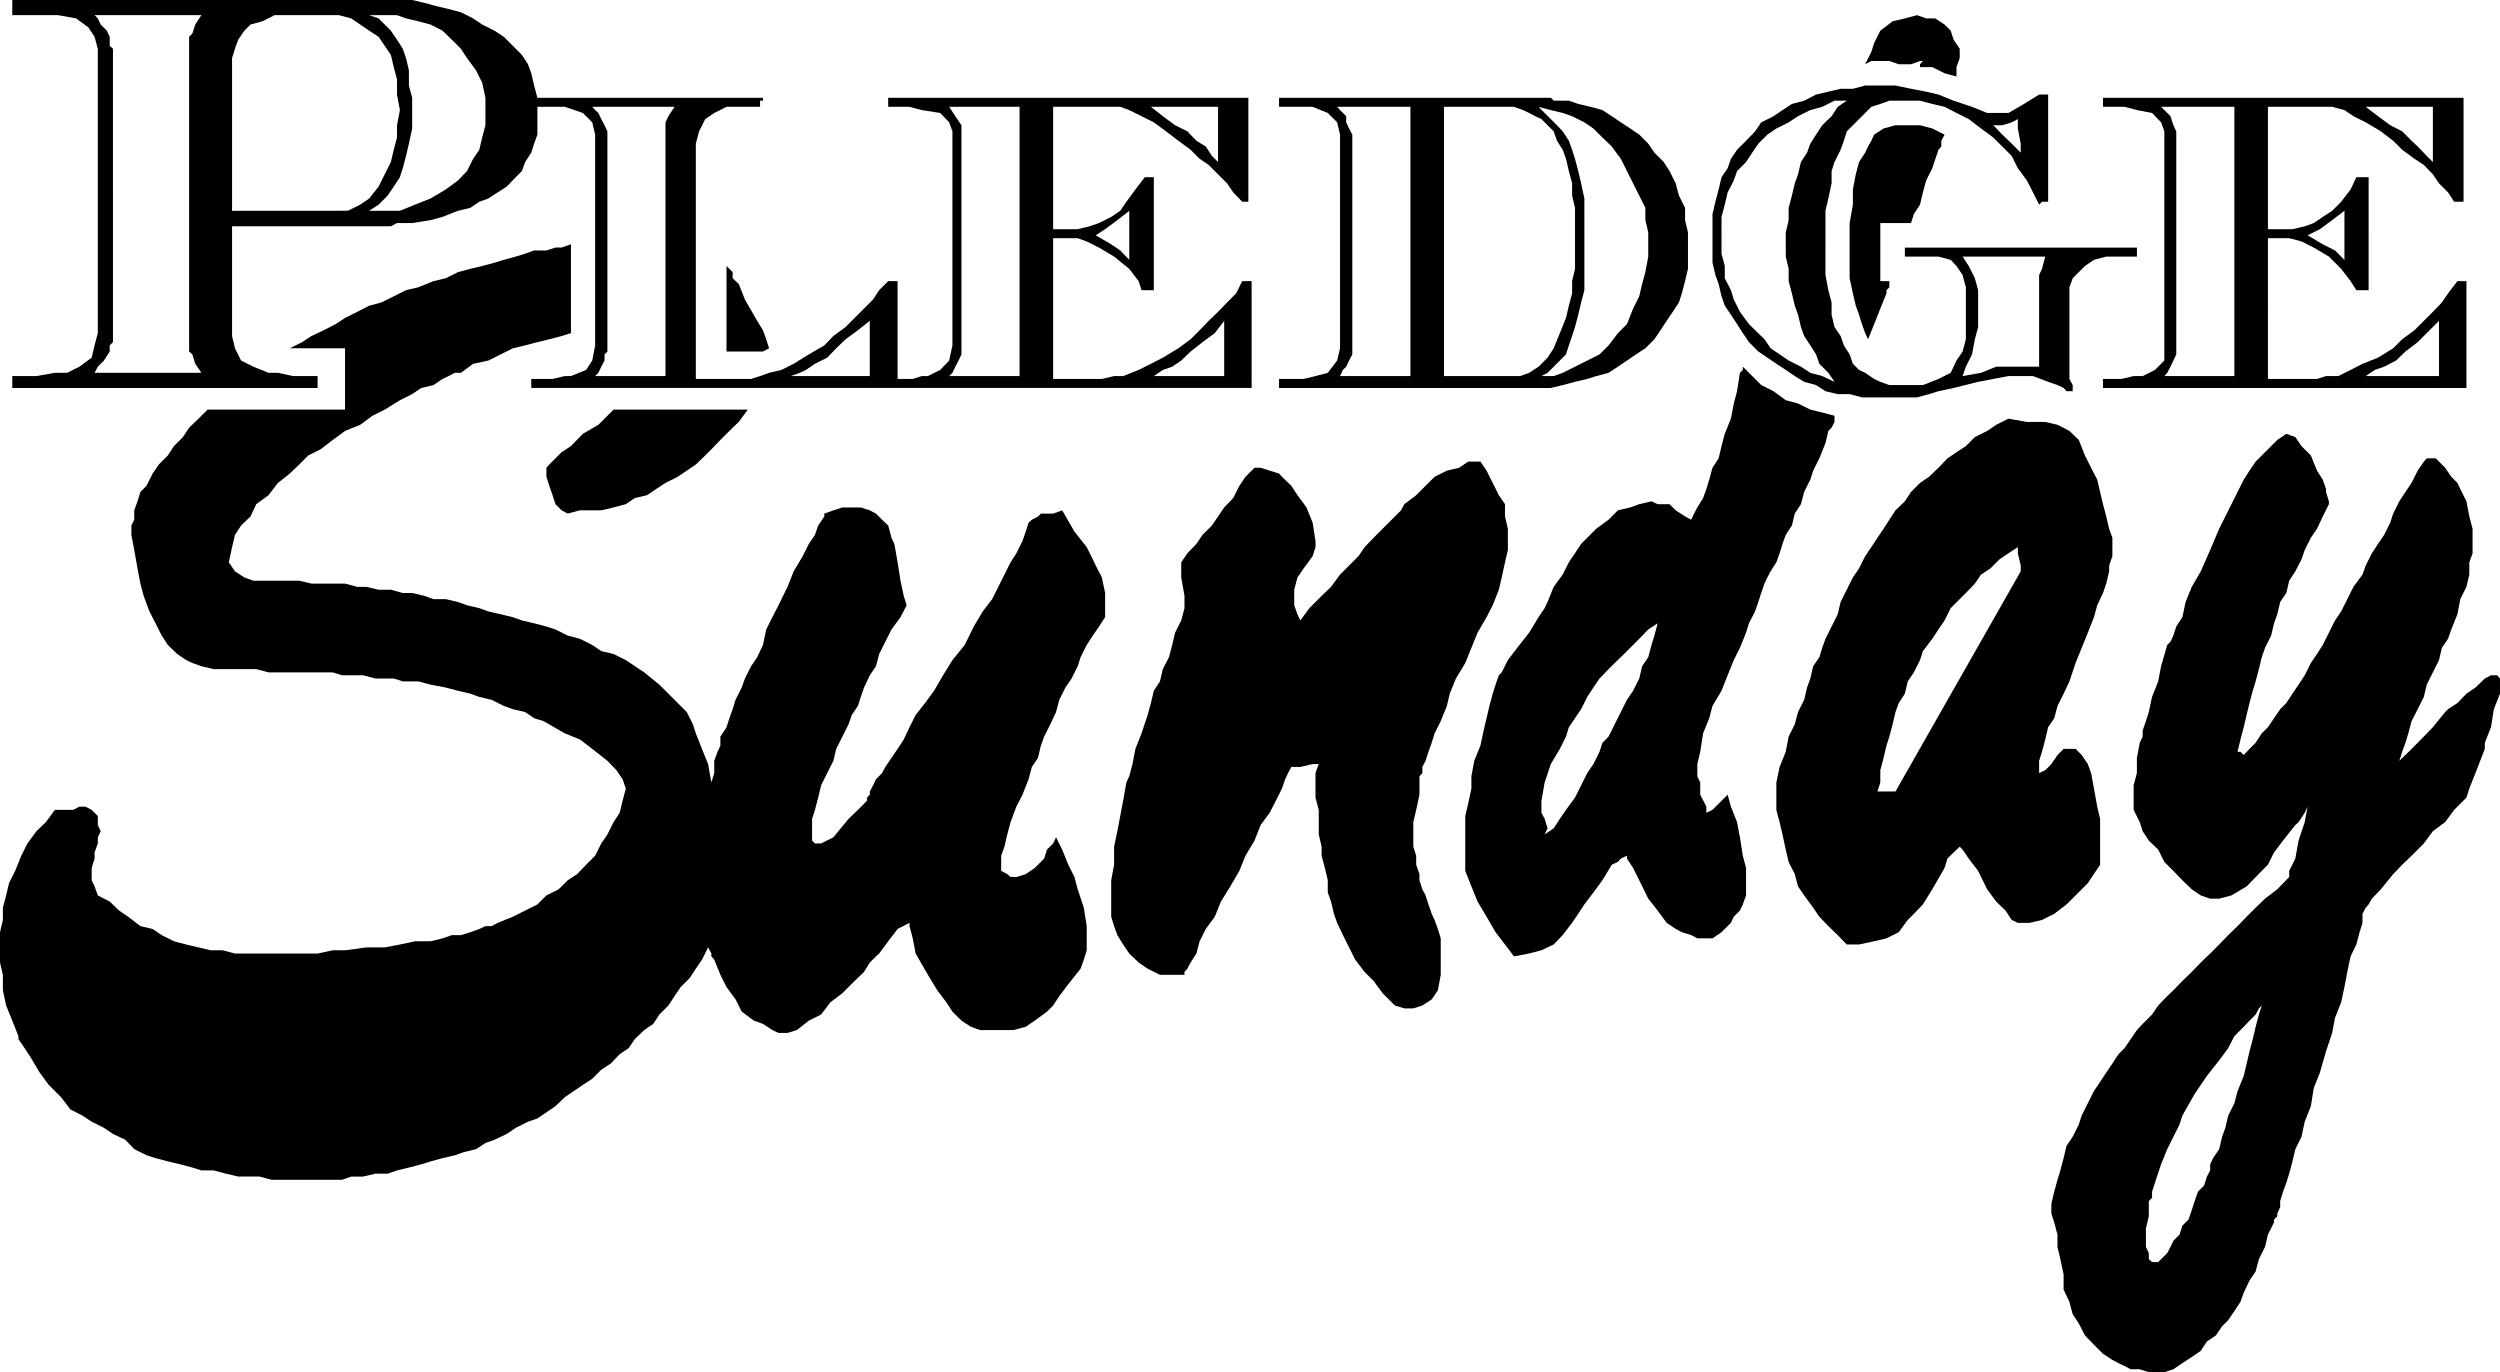
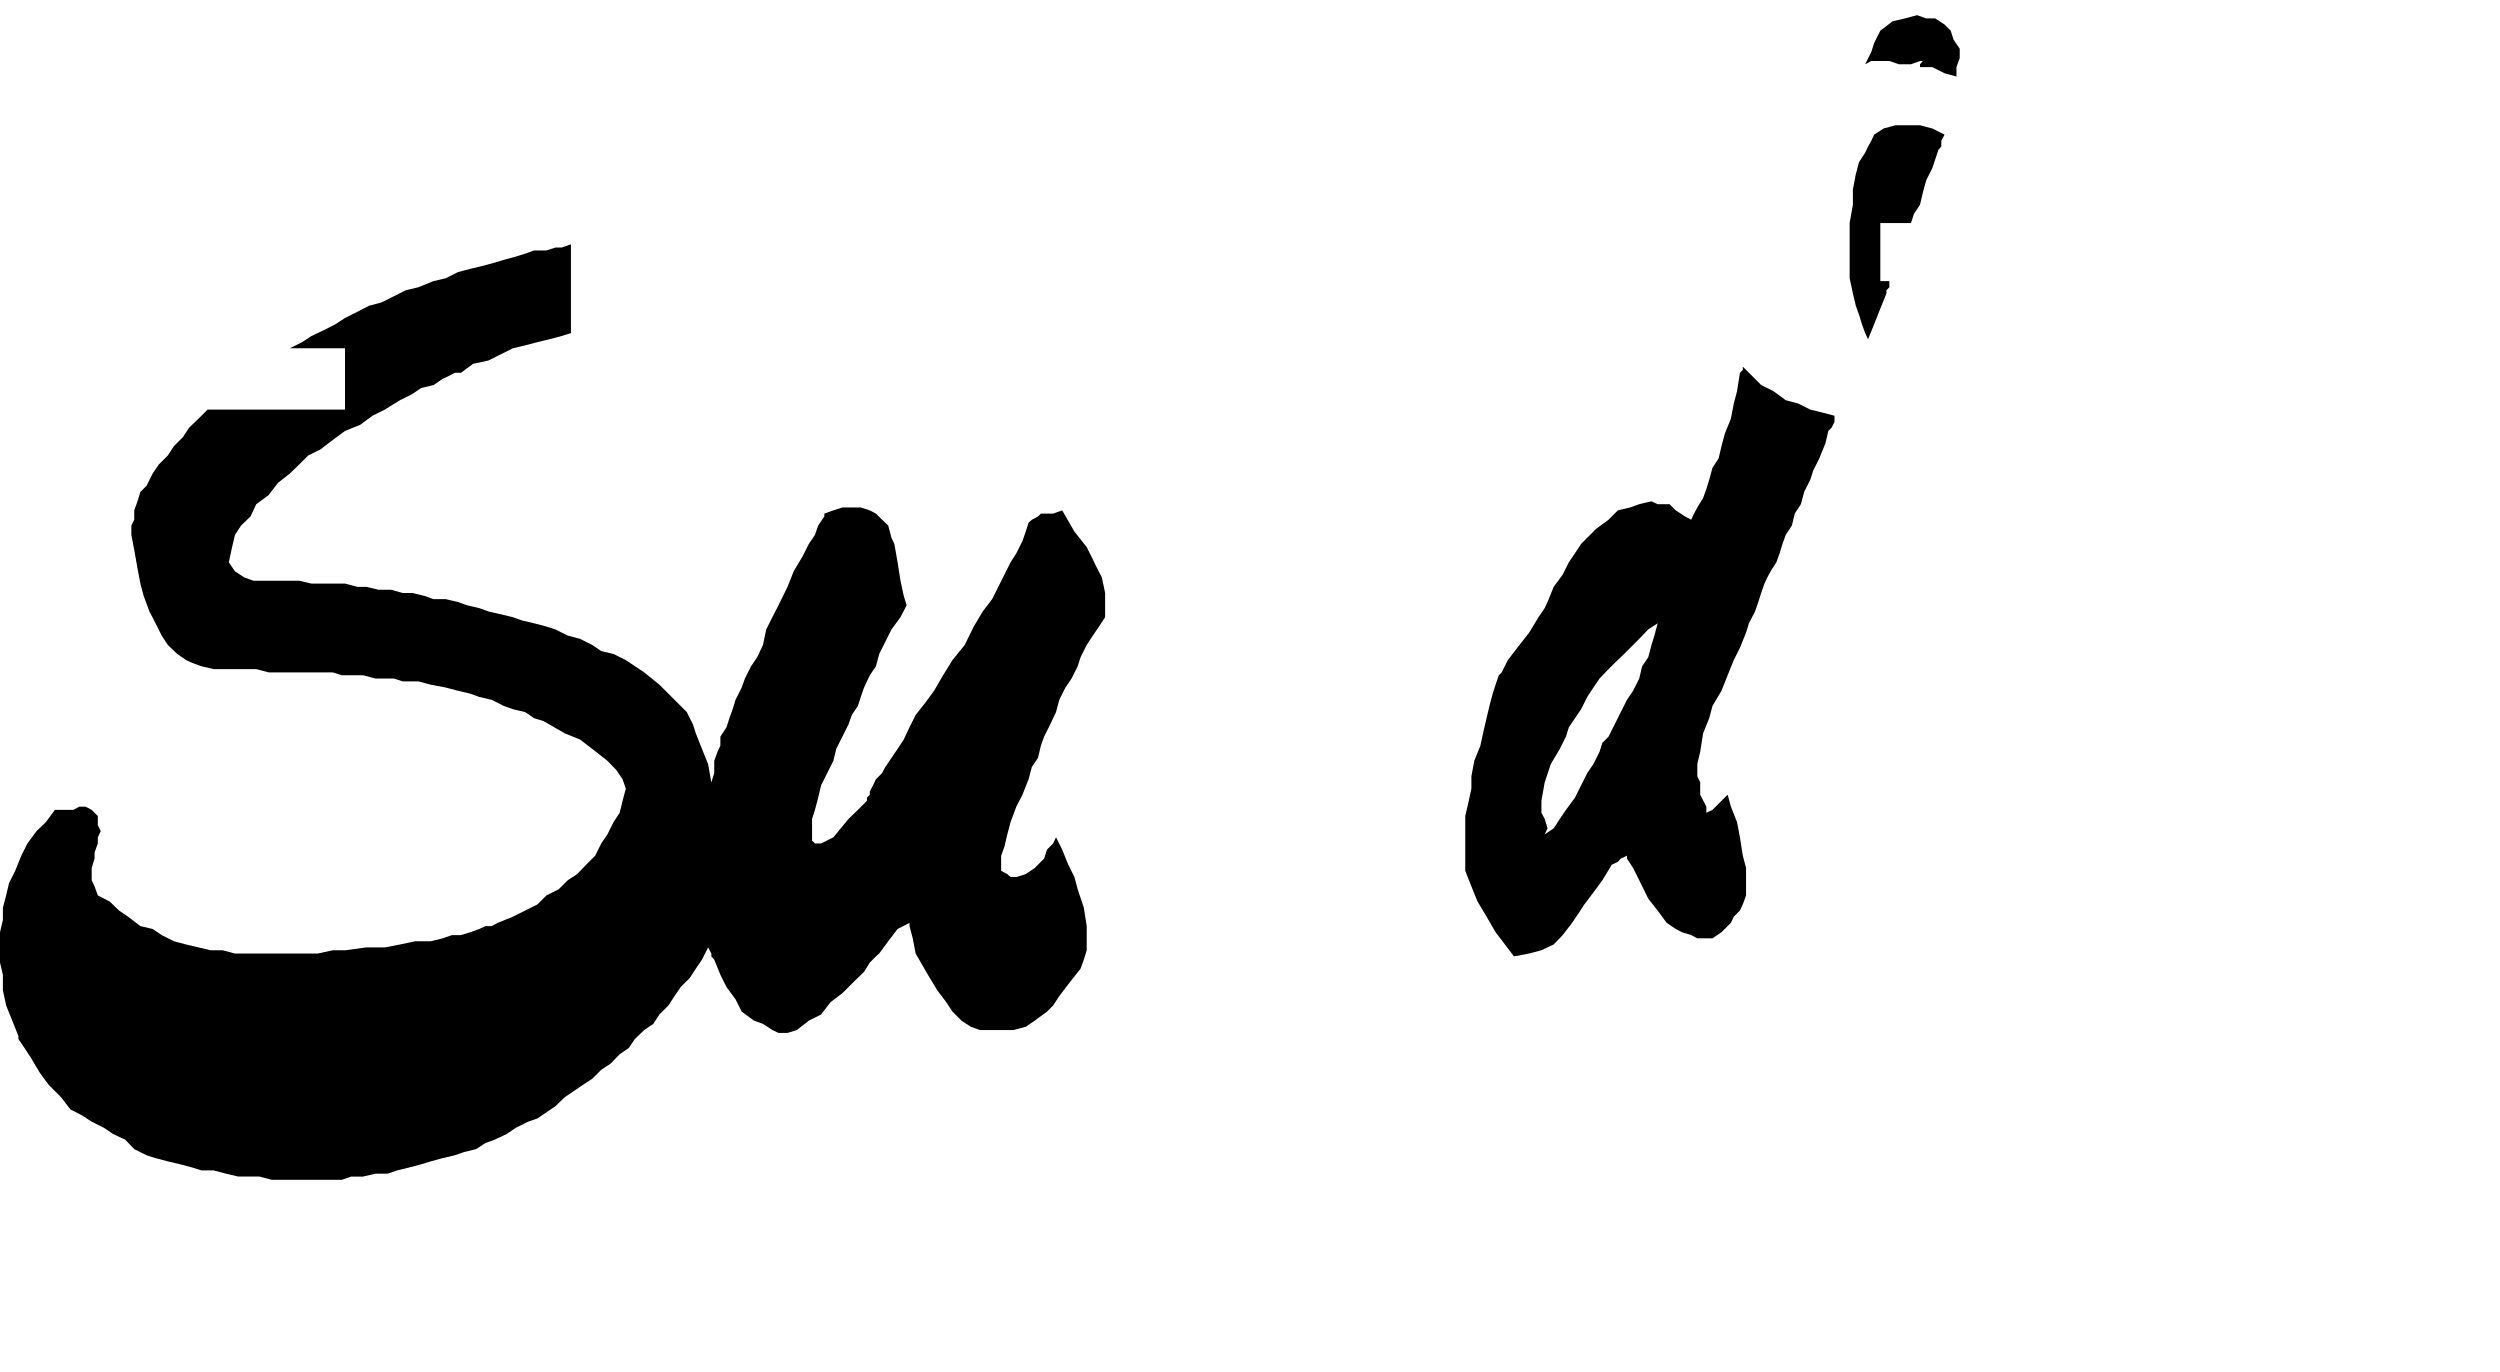
<svg xmlns="http://www.w3.org/2000/svg" width="261.808" height="143.698" fill-rule="evenodd" stroke-linecap="round" preserveAspectRatio="none" viewBox="0 0 6927 3802">
  <style>.pen1{stroke:none}.brush1{fill:#000}</style>
-   <path d="m3442 779-17 34-25 25-25 26-26 25-25 26-25 25-34 25-43 26-33 17-34 17-43 17h-25l-34 8h-135V660h68l25 9 34 17 42 25 42 34 26 34 8 25h34V491h-25l-26 34-25 34-17 25-25 17-34 17-26 9-33 8h-68V296h186l25 9 34 17 34 17 34 25 34 26 34 25 25 25 25 17 26 26 25 25 17 25 25 26h17V271h-998v25h59l34 9 51 8 25 26 9 25v593l-9 42-25 26-34 17h-17l-25 8h-42V779h-26l-25 25-17 26-25 25-26 26-25 25-34 25-25 26-43 25-42 26-34 17-34 8-25 9-25 8h-153V398l9-34 17-34 25-17 34-17h93v-17h8v-8h-625l-9-34-8-34-9-25-17-26-25-25-25-25-26-17-34-17-25-17-34-17-34-9-34-8-33-9-34-8H34v42h127l50 9 34 25 17 26 9 33v788l-9 34-8 34-34 25-34 17h-34l-51 9H34v33h846v-33h-68l-42-9h-26l-42-17-34-17-17-34-8-34V627h440l17-9h42l51-8 33-9 43-17 34-8 25-17 25-9 26-17 25-16 25-26 17-17 9-25 17-26 8-25 9-25v-77h76l50 17 26 26 8 34v584l-8 42-17 26-42 17h-17l-34 8h-59v25h1996V779h-26zm-313-195v136l-25-26-25-17-43-25 26-17 34-25 33-26zm246-288v153l-17-17-17-26-26-16-25-26-34-17-34-25-33-26h186zM558 1033H262l9-17 17-17 16-25v-17l9-9V135l-9-8v-25l-8-17-17-17-8-17-9-9h296l-17 26-8 25-9 9v872l9 8 8 26 17 25zm372-449H643V161l8-26 9-25 17-25 17-17 33-9 34-17h178l34 9 25 17 25 17 26 17 17 25 17 25 8 34 9 34v42l8 43-8 42v34l-9 34-8 34-17 34-17 34-26 33-25 17-34 17h-34zm406-203-8 34-17 25-17 34-25 26-34 25-42 25-43 17-42 17h-85l26-17 25-25 17-25 17-26 8-25 9-34 8-34 9-42v-85l-9-34v-42l-8-34-9-26-16-25-17-25-17-17-17-17-26-9h77l25 9 34 8 34 9 33 17 26 25 25 25 17 26 25 34 17 34 9 42v76l-9 34zm508-34v695h-203 8l9-9 8-17 9-17v-17l8-8V364l-8-17-9-17-8-17-9-8-8-9h228l-17 26-8 17v8zm566 695h-219l25-9 17-8 25-17 34-17 25-26 26-25 34-25 33-26v153zm415 0h-195l9-9 8-17 9-17 8-17V347l-17-25-17-26h195v746zm567 0h-220 25l25-17 26-9 25-17 26-25 33-26 34-25 26-34v153zm1133-187-17 43-25 25-26 34-25 25-34 17-34 17-34 17-25 9h-34l17-9 17-17 17-17 17-17 8-25 9-26 8-25 9-34 8-34 9-34V550l-9-42-8-34-9-34-8-25-9-25-17-26-16-17-17-17-17-17-17-17 34 9 33 8 26 9 34 17 25 17 25 25 26 25 25 34 17 34 17 34 17 34 17 34v34l8 34v67l-8 43-9 33-8 34-17 34zm59-432-17-25-25-25-25-17-26-17-25-17-26-17-33-9-34-8-26-9h-42l-8-8h-753v25h93l42 17 26 26 8 34v592l-8 34-26 34-34 9-33 8h-68v25h753l33-8 34-9 34-8 25-8 34-9 26-17 25-17 25-17 26-17 25-25 17-25 17-26 17-25 17-26 8-25 9-34 8-34V644l-8-34v-34l-17-34-9-34-17-34-16-25-26-26zm-245 458-17 42-17 42-17 26-25 25-26 17-25 9h-211V296h194l25 9 17 8 17 9 17 8 17 17 17 17 9 26 16 25 9 25 8 34 9 34v34l8 34v169l-8 34v34l-9 34-8 34zm-609 135 8-17 9-17V373l-9-17-8-17v-17l-17-17-8-9h203v746h-203 8l8-17 9-9zm1793-669h25l26-8 17-9v26l8 42v25l-25-25-26-25-25-26zm-245 339v25h93l34 9 16 17 17 25 9 34v144l-9 34-17 25-16 34-34 17-43 17h-93l-25-9-17-8-25-17-17-8-17-17-9-26-16-25-9-26-17-25-8-34v-34l-9-34-8-42V584l8-34 9-42v-34l8-25 17-34 9-25 8-26 17-17 17-17 17-17 17-17 25-8 25-9h85l34 9 34 8 33 17 34 17 34 26 34 25 25 25 26 26 17 34 25 34 17 33 17 34 8-8h17V262h-25l-42 26-43 25h-59l-42-17-51-17-42-17-34-8-42-8-43-9h-84l-34 9h-34l-34 8-34 8-33 17-34 9-26 17-25 17-34 17-17 25-25 26-25 25-17 25-9 26-17 25-8 34-9 34-8 34v135l8 34 9 25 8 34 9 26 17 25 17 26 16 25 17 25 26 26 25 17 25 17 26 17 25 17 26 16 33 9 26 17 34 8h33l34 9h153l33-9 26-8 42-9 68-17 42-8 42-8h68l42 16 26 9 17 8 8 9h17v-17l-9-17V796l9-25 17-17 17-17 25-17 34-9h85v-25h-643zm372 93v237h-119l-42 17-51 9 9-26 17-34 8-42 9-34V804l-9-33-17-34-17-26h229l-9 34-8 17v17zm-702-102v34l8 34v34l9 34 8 34 9 25 8 34 9 25 17 26 16 25 9 26 25 25 17 25-34-16-33-9-26-17-34-17-25-17-25-17-17-25-26-25-17-17-25-34-17-34-8-26-17-33v-34l-9-34V601l9-34 8-34 17-33 9-26 25-25 17-26 17-25 25-25 25-17 34-17 26-17 34-17 33-9 34-17h34l-25 17-17 26-26 25-17 26-16 25-9 25-17 26-8 34-9 25-8 34-9 34v34l-8 34v33z" class="pen1 brush1" />
-   <path d="M6555 296h186v153l-17-17-25-26-17-16-26-26-33-17-34-25-34-26zm254 483-26 34-17 25-25 26-25 25-26 26-34 25-25 25-42 26-43 17-33 17-34 17h-34l-25 8h-136V660h59l34 9 34 17 42 25 34 34 26 34 16 25h34V491h-34l-16 34-26 34-25 25-26 17-25 17-25 9-34 8h-68V296h178l34 9 25 17 34 17 42 25 34 26 25 25 34 25 26 17 25 26 17 25 25 25 17 26h26V271h-999v25h60l34 9 42 8 25 26 9 25v635l-26 26-34 17h-25l-34 8h-51v25h1007V779h-25zm-415-127 34-17 34-25 34-26v136l-26-26-34-17-42-25zm364 237v153h-229 26l25-17 26-9 33-17 26-25 34-26 25-25 34-34zm-744 127 8-17 8-17V364l-8-17-8-25-26-26h203v746h-203 9l8-9 9-17zM3933 2151v51l-9 42-8 34v68l8 25v25l9 26v17l8 25 9 17 8 25 9 26 8 17 9 25 8 26v101l-8 43-17 25-26 17-25 8h-25l-26-8-17-17-17-17-25-34-25-25-26-34-17-34-17-34-16-34-9-25-8-34-9-25v-34l-8-34-9-34v-25l-8-34v-68l-9-34v-68l9-25h-17l-34 8h-25l-9 17-8 17-9 26-17 34-17 33-25 34-17 43-25 42-17 42-25 43-26 42-17 42-25 34-17 34-9 34-16 25-9 17-8 9v8h-68l-34-17-25-17-26-25-17-25-16-26-9-25-8-26v-101l8-43v-50l9-43 8-42 8-42 9-51 8-17 9-34 8-42 17-43 17-51 9-33 8-34 17-26 8-34 17-33 9-34 8-34 17-34 9-34v-34l-9-51v-42l17-25 25-26 17-25 26-26 17-25 17-25 25-26 17-34 17-25 25-25h17l25 8 26 8 8 9 26 25 17 26 25 34 17 42 8 51v17l-8 25-25 34-17 25-9 34v43l9 25 8 17 25-34 34-34 26-25 25-34 25-25 26-26 17-25 25-26 17-17 25-25 17-17 17-17 9-17 33-25 26-26 25-25 34-17 34-8 25-17h34l17 25 17 34 17 34 17 25v34l8 34v59l-8 34-9 42-8 34-17 43-17 33-25 43-17 42-17 42-26 43-17 42-8 34-17 42-17 34-8 26-9 25-8 25-9 17v17l-8 9zm1793 355 25-25 34-34 34-51v-127l-8-34-9-50-8-43-9-25-17-25-17-17h-33l-17 17-17 25-17 17-17 8v-34l8-25 9-34 8-34 17-25 9-34 17-34 16-34 17-51 17-42 17-42 17-43 9-33 16-34 9-26 8-34v-16l9-26v-51l-9-25-8-34-9-34-8-34-8-34-17-33-17-34-17-43-26-25-33-17-34-8h-51l-51-9-34 17-25 17-34 17-25 25-26 17-25 17-25 26-26 25-25 17-25 25-17 26-26 25-17 26-16 25-17 25-17 26-17 25-17 34-17 25-17 34-17 34-8 34-17 34-17 34-9 25-8 26-17 25-8 34-9 25-8 34-17 34-9 34-17 34-8 42-17 42-9 43v76l9 34 8 34 9 42 8 34 17 34 9 34 17 25 25 34 17 25 25 26 26 25 25 26h34l42-9 34-8 34-17 25-34 17-17 25-26 26-42 34-59 8-26 17-17 17-16 8 8 17 25 26 34 25 51 25 34 26 25 17 26 17 8h33l34-8 34-17 34-26zm-474-313h-50l8-25v-34l9-34 8-34 8-25 9-34 8-34 9-25 17-26 8-34 17-25 17-34 8-25 26-34 17-26 17-25 17-34 25-25 17-17 25-26 17-25 26-17 25-25 25-17 26-17v17l8 34v16l-347 610zm1540-449 17-42 8-42 17-34 8-34v-34l9-25v-68l-9-34-8-42-17-34-8-17-17-17-17-25-17-17-9-9h-25l-8 9-17 25-17 34-17 25-17 26-17 34-8 25-17 34-17 25-17 26-17 34-9 25-25 34-17 34-17 34-17 25-17 34-17 34-16 25-17 25-17 34-17 26-17 25-17 26-17 17-17 25-17 25-17 17-17 26-17 17-16 17-9-9h-8l8-34 9-34 8-34 8-33 9-34 8-26 9-34 8-33 9-26 17-34 8-34 9-25 8-34 17-25 8-34 17-26 17-33 9-26 17-34 17-25 16-34 17-34v-8l-8-26v-8l-9-26-16-25-17-42-26-26-17-25-25-9-25 17-17 17-17 17-26 26-17 25-16 25-17 34-17 34-17 34-17 34-25 59-26 59-25 43-17 42-9 42-17 26-8 25-8 17-9 9-17 59-8 42-17 43-9 42-8 25-9 26v17l-8 17-8 42v42l-9 34v68l17 34 8 25 17 26 26 25 17 34 25 25 25 26 26 25 25 17 26 9h25l34-9 42-25 42-43 17-17 17-34 25-33 34-43 9-8 17-26 8-17-8 43-17 51-9 50-17 34v17l-33 34-34 26-26 25-25 25-25 26-26 25-25 26-25 25-26 25-25 26-26 25-25 26-17 16-25 26-17 25-26 26-16 17-17 25-17 25-17 17-17 26-17 25-17 26-17 25-17 34-17 34-8 25-17 34-17 25-8 34-9 34-8 26-9 33-8 34v26l8 25 9 34v34l8 34 9 42v42l16 34 9 34 17 26 17 33 25 26 25 25 26 17 17 9 17 8 17 9h25l25 8h43l25-8 25-17 26-17 25-17 17-26 25-17 17-25 17-17 17-25 17-26 9-25 16-34 17-25 9-34 17-34 8-34 17-34v-8l9-9v-8l8-17v-17l8-26 9-25 8-25 9-34 8-34 17-34 9-42 17-43 8-50 17-43 17-59 17-51 8-42 17-43 9-42 8-42 9-43 16-33 9-34 8-26v-25l9-17 8-9 9-16 25-26 34-42 25-26 26-25 34-34 25-34 34-25 25-34 17-17 17-17 8-25 17-43 26-67v-17l17-43 8-50 17-43v-42l-8-9h-17l-17 9-26 25-25 17-25 26-26 17-8 8-34 42-42 43-34 34-17 16 8-25 9-25 8-26 9-34 17-33 17-34 8-34 17-34 17-34 8-34 17-25 9-26zm-745 1347 34-60 34-50 34-43 25-34 17-33 26-26 16-17 17-17 9-17 8-8-8 25-9 34-8 34-9 34-8 34-8 34-17 42-9 34-17 34-8 34-9 25-8 34-17 25-8 17v17l-9 17-8 25-17 17-9 26-8 25-9 26-17 17-8 25-17 17-8 17-9 17-17 17-8 8h-17l-9-8v-17l-8-17v-51l8-34v-42l9-9v-17l8-25 17-51 17-42 17-34 17-34 8-25z" class="pen1 brush1" />
  <path d="m4855 1042-9-9-8-8-9-9v9l-8 8-8 51-9 34-8 42-17 42-9 34-8 34-17 26-9 33-8 26-9 25-16 26-9 17-8 17-17-9-26-17-17-17h-33l-17-8-34 8-25 9-34 8-26 26-34 25-25 25-17 17-17 26-17 25-17 34-25 34-17 42-8 17-17 25-26 43-33 42-26 34-17 34-8 8-9 26-8 25-9 34-8 34-8 34-9 42-17 42-8 43v34l-9 42-8 34v152l17 43 17 42 25 42 25 43 26 34 25 33 42-8 34-9 34-16 25-26 26-34 17-25 17-26 25-33 25-34 26-43 17-8 8-9 17-8v8l17 26 17 34 25 51 26 33 25 34 25 17 17 9 26 8 17 9h42l25-17 17-17 9-9 8-17 17-17 8-17 9-25v-76l-9-34-8-51-8-42-17-43-9-33-17 17-25 25-17 8v-17l-17-33v-34l-8-17v-34l8-34 8-51 17-42 9-34 25-42 17-43 17-42 17-34 17-42 8-26 17-33 9-26 8-25 9-26 8-17 9-17 16-25 9-25 8-26 9-25 17-26 8-33 17-26 9-34 17-34 8-25 17-34 17-42 8-34 9-9 8-16v-17l-34-9-33-8-34-17-34-9-34-25-34-17-25-25zm-398 999-17 17-8 25-17 34-17 25-17 34-17 34-25 34-17 25-17 26-25 17 8-17-8-26-9-17v-33l9-51 17-51 25-42 17-34 8-26 17-25 17-25 17-34 17-26 17-25 25-26 17-17 26-25 25-25 17-17 25-26 26-17-9 34-8 26-9 34-17 25-8 34-17 34-17 25-17 34-17 34-17 34zm931-1668-34-17-34-9h-68l-33 9-26 17-8 17-9 16-8 17-17 26-9 34-8 42v42l-9 51v153l9 42 8 34 9 25 8 26 9 25 8 17 17-42 17-43 17-42v-9l8-8v-17h-25V618h85l8-25 17-26 8-34 9-33 17-34 17-51 8-9v-16l9-17zm-178-204h25l26 9h34l25-9h8l-8 9v8h34l34 17 33 9v-26l9-25v-26l-17-25-8-25-17-17-26-17h-25l-25-9-34 9-34 8-34 26-17 34-8 25-17 34 17-9h25zM1582 677v246l-26 8-34 9-33 8-34 9-34 8-34 17-34 17-42 9-34 25h-17l-17 9-17 8-25 17-34 8-25 17-34 17-42 26-34 17-34 25-42 17-34 25-34 26-34 17-25 25-26 25-33 26-26 34-34 25-16 34-26 25-17 26-8 34-9 42 17 25 26 17 25 9h127l34 8h93l34 9h25l34 8h34l33 9h26l34 8 25 9h34l34 8 25 9 34 8 25 9 34 8 34 8 25 9 34 8 34 9 25 8 34 17 34 9 34 17 25 17 34 8 34 17 51 34 42 34 25 25 26 26 25 25 17 34 8 25 17 43 17 42 9 51 8-26v-34l9-25 8-17v-25l17-26 8-25 9-25 8-26 17-34 9-25 17-34 17-25 16-34 9-43 17-34 17-33 25-51 17-43 25-42 17-34 17-25 9-26 17-25v-8l25-9 25-8h51l25 8 17 9 17 17 17 16 9 34 8 17 9 51 8 51 9 42 8 26-17 33-25 34-17 34-17 34-9 34-17 25-16 34-9 26-8 25-17 25-9 26-17 34-17 34-8 33-17 34-17 34-8 34-9 34-8 25v60l8 8h17l34-17 42-51 26-25 17-17 8-8v-9l8-8v-9l9-17 8-17 17-17 9-17 17-25 17-25 17-26 16-34 17-34 26-33 25-34 25-43 26-42 34-42 25-51 25-42 26-34 17-34 17-34 17-34 16-25 17-34 9-26 8-25 9-8 17-9 8-8h34l25-9 34 59 34 43 17 34 8 17 17 33 9 43v67l-17 26-17 25-17 26-17 34-8 25-17 34-17 25-17 34-9 34-16 34-17 34-9 25-8 34-17 25-9 34-17 43-17 33-16 43-9 34-8 34-9 25v42l17 9 9 8h16l26-8 25-17 26-26 8-25 17-17 8-17 17 34 17 42 17 34 9 34 17 51 8 51v67l-8 26-9 25-34 43-25 33-17 26-17 17-34 25-25 17-34 9h-93l-25-9-26-17-25-25-17-26-25-33-26-43-34-59-8-42-9-34v-9l-33 17-26 34-25 34-9 8-17 17-16 26-26 25-34 34-33 25-26 34-34 17-33 26-26 8h-25l-17-8-26-17-25-9-34-25-17-34-25-34-17-34-17-42-8-9v-8l-9-17-17 34-17 25-17 26-25 25-17 25-17 26-25 25-17 26-25 17-26 25-17 25-25 17-25 26-26 17-25 25-26 17-25 17-25 17-26 25-25 17-25 17-26 9-34 17-25 17-34 16-25 9-26 17-33 8-26 9-34 8-33 9-26 8-34 9-33 8-26 9h-34l-34 8h-33l-26 9H753l-34-9h-59l-34-8-34-9h-34l-25-8-34-9-34-8-34-9-25-8-34-17-25-26-34-16-25-17-34-17-26-17-33-17-26-34-34-34-25-34-25-42-17-26-17-25v-8l-17-43-17-42-9-42v-43l-8-34v-84l8-34v-34l9-34 8-34 17-34 17-42 17-34 25-34 26-25 25-34h51l17-9h17l17 9 17 17v25l8 17-8 17v17l-9 25v17l-8 26v34l8 17 9 25 33 17 26 25 25 17 34 26 34 8 25 17 34 17 34 9 34 8 34 8h33l34 9h229l42-9h34l59-8h51l42-8 42-9h43l33-8 26-9h25l26-8 25-9 17-8h17l17-9 42-17 34-17 34-17 25-25 34-17 25-25 26-17 25-26 25-25 17-34 17-25 17-34 17-26 8-33 9-34-9-26-17-25-25-26-42-33-34-26-42-17-59-34-26-8-25-17-34-8-25-9-34-17-34-8-25-9-34-8-34-9-42-8-34-9h-43l-25-8h-51l-34-9h-59l-25-8H744l-34-9H592l-34-8-25-9-17-8-25-17-26-25-17-26-17-34-17-33-16-43-9-34-8-42-9-51-8-42v-26l8-16v-26l9-25 8-26 17-17 17-34 17-25 25-25 17-26 25-25 17-26 26-25 25-25h381V965H803l34-17 26-17 34-16 33-17 26-17 34-17 33-17 34-9 34-17 34-17 34-8 42-17 34-8 34-17 34-9 33-8 34-9 26-8 33-9 26-8 25-9h34l25-8h17l26-9z" class="pen1 brush1" />
-   <path d="M1514 1296v25l8 25 9 26 8 25 17 17 17 9 34-9h59l34-8 34-9 25-17 34-8 25-17 26-17 34-17 25-17 25-17 26-25 17-17 25-26 25-25 26-25 25-34h-372l-42 42-43 25-33 34-26 17-17 17-17 17-8 9zm617-331-8-25-9-25-16-26-34-59-17-43-17-16v-17l-9-9-8-8v237h101l17-9z" class="pen1 brush1" />
</svg>